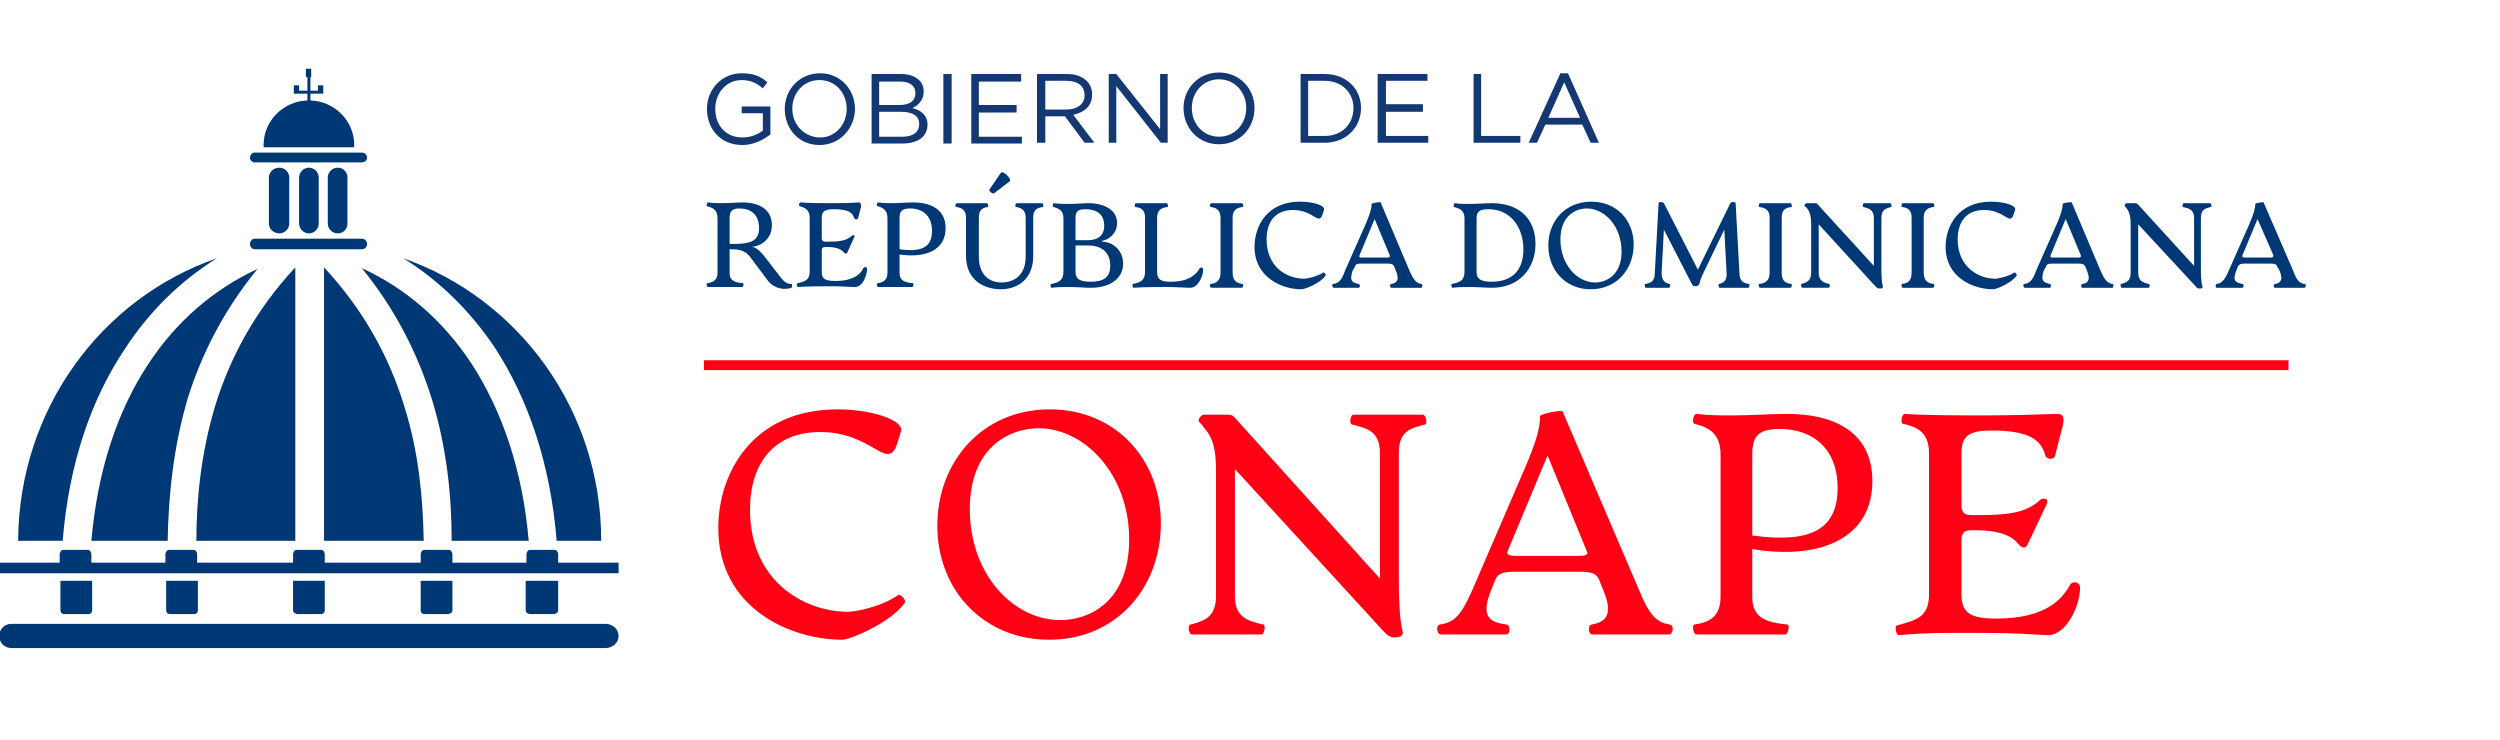
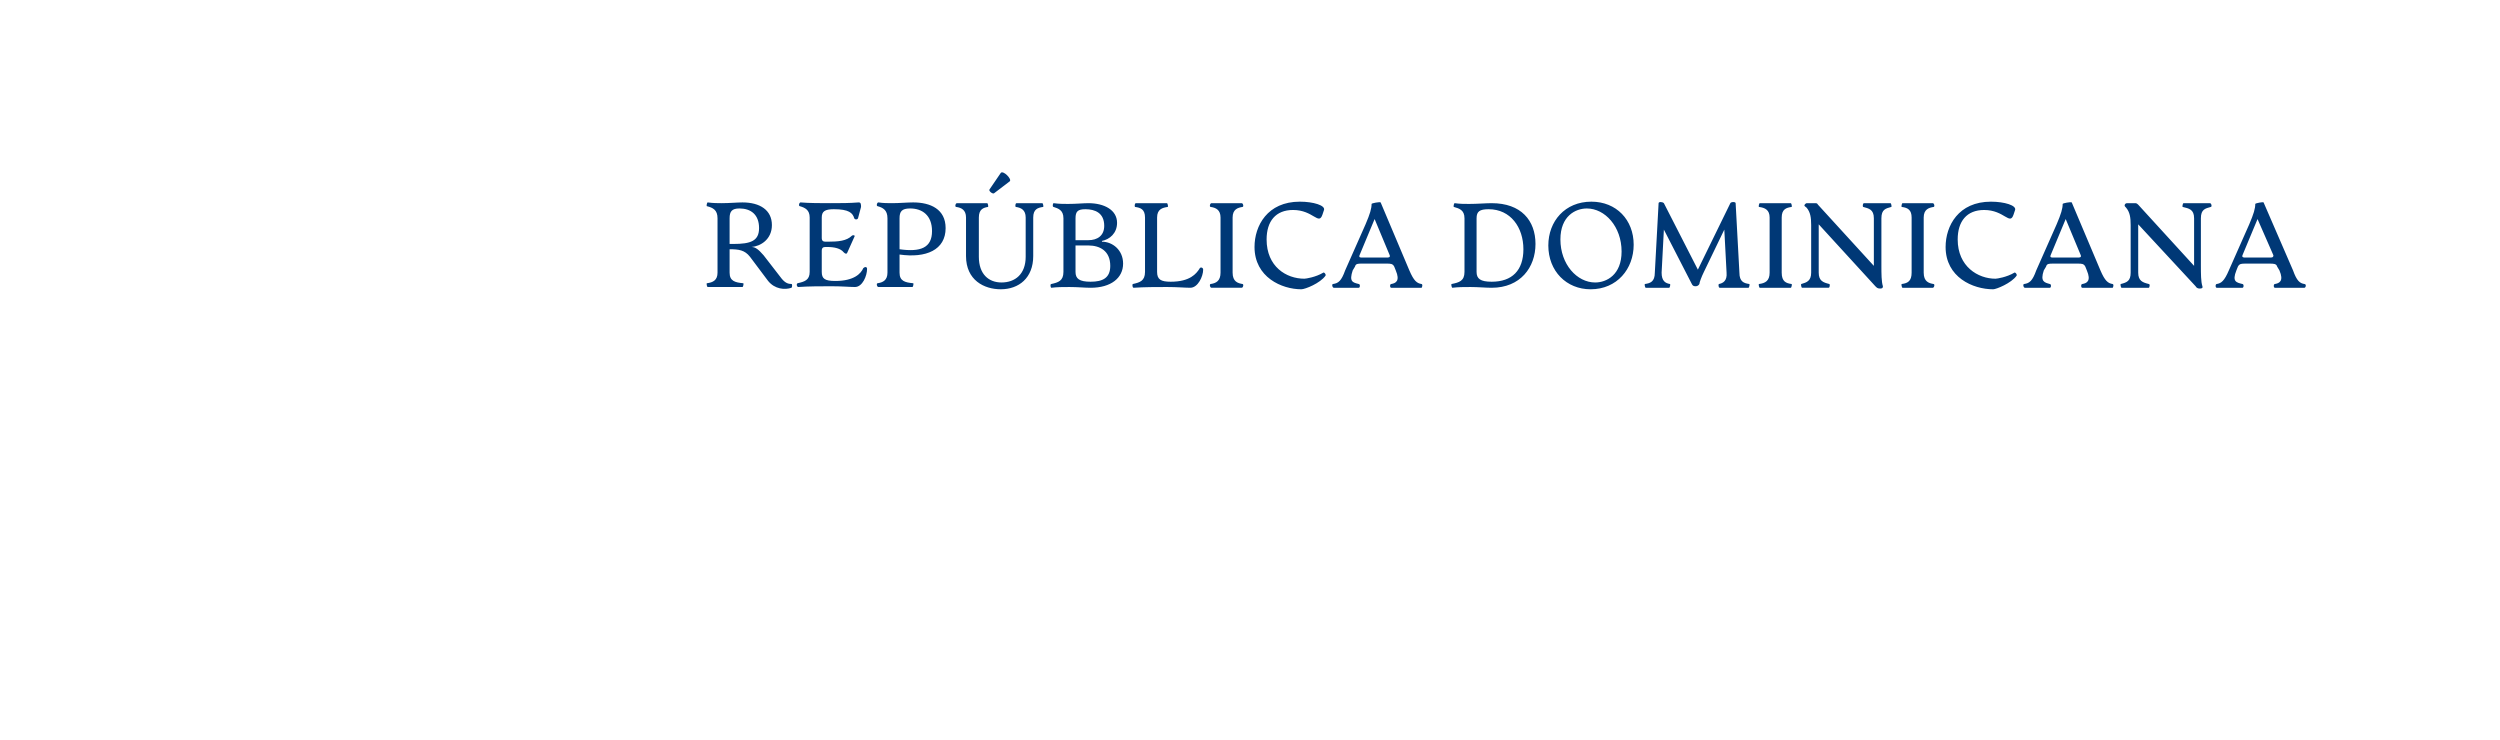
<svg xmlns="http://www.w3.org/2000/svg" version="1.2" viewBox="0 0 331 98" width="331" height="98">
  <title>Captura de pantalla 2023-05-04 a la(s) 1</title>
  <style>
		.s0 { fill: #ff0015 } 
		.s1 { fill: #143872 } 
		.s2 { fill: #003876 } 
	</style>
-   <path id="LINEA" class="s0" d="m93.2 47.7h209.8v1.3h-209.8z" />
-   <path id="GOBIERNO DE LA" class="s1" aria-label="GOBIERNO DE LA" d="m102 17.8v-3.7h-3.8v0.9h2.8v2.3c-0.7 0.5-1.6 0.9-2.7 0.9-2.2 0-3.6-1.6-3.6-3.8 0-2 1.4-3.8 3.5-3.8 1.3 0 2.1 0.5 2.8 1.1l0.6-0.8c-0.9-0.8-1.8-1.2-3.4-1.2-2.7 0-4.6 2.2-4.6 4.7 0 2.7 1.8 4.8 4.7 4.8 1.5 0 2.8-0.7 3.7-1.4zm11.2-3.4c0-2.5-1.9-4.7-4.6-4.7-2.8 0-4.7 2.2-4.7 4.7 0 2.6 1.8 4.8 4.6 4.8 2.8 0 4.7-2.3 4.7-4.8zm-1.1 0c0 2.1-1.5 3.8-3.5 3.8-2.1 0-3.7-1.7-3.7-3.8 0-2.1 1.5-3.8 3.6-3.8 2.1 0 3.6 1.7 3.6 3.8zm7.2-4.6h-3.9v9.2h4.1c2 0 3.3-0.9 3.3-2.5 0-1.3-0.9-1.9-2-2.2 0.7-0.3 1.5-1 1.5-2.2 0-1.4-1.2-2.3-3-2.3zm-0.2 4.1h-2.7v-3.1h2.8c1.3 0 2 0.6 2 1.5 0 1.1-0.8 1.6-2.1 1.6zm0.4 4.2h-3.1v-3.3h2.9c1.6 0 2.4 0.6 2.4 1.6 0 1.1-0.8 1.7-2.2 1.7zm5.4-8.3v9.2h1.1v-9.2zm10.3 0h-6.6v9.2h6.7v-0.9h-5.7v-3.2h5v-1h-5v-3.1h5.6zm9.7 9.1l-2.8-3.7c1.4-0.3 2.5-1.1 2.5-2.7 0-1.6-1.3-2.7-3.3-2.7h-4v9.1h1.1v-3.5h2.6l2.6 3.5zm-1.3-6.3c0 1.2-1 1.9-2.4 1.9h-2.8v-3.8h2.8c1.5 0 2.4 0.7 2.4 1.9zm10 4.5l-5.8-7.3h-1v9.1h1v-7.5l5.9 7.5h0.9v-9.1h-1zm12.5-2.8c0-2.5-1.9-4.7-4.7-4.7-2.8 0-4.7 2.2-4.7 4.7 0 2.6 1.9 4.8 4.7 4.8 2.8 0 4.7-2.2 4.7-4.8zm-1.1 0c0 2.1-1.5 3.8-3.6 3.8-2.1 0-3.6-1.7-3.6-3.8 0-2.1 1.5-3.8 3.6-3.8 2.1 0 3.6 1.7 3.6 3.8zm15.2 0c0-2.6-2-4.5-4.8-4.5h-3.2v9.1h3.2c2.8 0 4.8-2 4.8-4.6zm-1 0c0 2.1-1.5 3.7-3.8 3.7h-2.2v-7.3h2.2c2.3 0 3.8 1.6 3.8 3.6zm9.8-4.5h-6.6v9.1h6.7v-0.9h-5.6v-3.2h4.9v-1h-4.9v-3.1h5.5zm6.1 9.1h6.2v-0.9h-5.2v-8.2h-1zm12.5-9.2h-1l-4.2 9.2h1.1l1.1-2.4h4.9l1.1 2.4h1.1zm1.6 5.9h-4.2l2.1-4.7z" />
-   <path id="CONAPE" class="s0" aria-label="CONAPE" d="m111.5 84.7c1.1 0 6.5-2.3 8.3-4.9 0.2-0.3-0.5-1.2-0.9-1-2.5 1.7-5.9 2.2-6.6 2.2-6 0-13-4.2-13-13.5 0-6.3 3.3-10.3 9.3-10.3 7 0 8.9 5.4 10.2 1.5l0.5-1.6c0.4-1.4-3.7-2.9-8.4-2.9-11.3 0-15.8 8.5-15.8 15.7 0 10.6 9.5 14.8 16.4 14.8zm27.4 0c9 0 14.8-7 14.8-15.4 0-8.6-6.1-15.1-14.7-15.1-9 0-14.9 7-14.9 15.4 0 8.6 6.2 15.1 14.8 15.1zm1.5-2.6c-6.2 0-12-6-12-14.7 0-8.2 5.3-10.7 9.1-10.7 6.1 0 12 6.1 12 14.7 0 8.3-5.3 10.7-9.1 10.7zm44.3 2.3c0.5 0 1.2-0.2 1-0.8-0.4-1.5-0.5-4.5-0.5-7.1v-16.5c0-3 1.6-3.3 3.5-3.8 0.3-0.1 0.1-1.3-0.3-1.3h-9.2c-0.4 0-0.6 1.2-0.2 1.3 1.9 0.5 3.7 0.8 3.7 3.8v16.6l-19.3-21.4c-0.3-0.3-0.6-0.3-1.1-0.3h-2.8c-0.5 0-0.8 0.5-0.8 0.8 0 0.2 0.4 0.4 0.6 0.8 1.4 1.5 1.7 3.2 1.7 5.9v16.5c0 2.8-1.5 3.3-3.4 3.8-0.4 0.1-0.2 1.3 0.2 1.3h9.2c0.4 0 0.6-1.2 0.3-1.3-2.2-0.5-3.8-1-3.8-3.8v-16.8l19.7 21.5c0.5 0.5 0.8 0.8 1.5 0.8zm36.4-1.7c-1.6-0.3-2.6-0.9-4.1-4.6l-10.1-23.6c-0.1-0.3-3 0.3-3 0.6 0 1.6-0.5 3.4-2.1 7.1l-6.9 16c-1.6 3.6-2.5 4.2-4.3 4.5-0.5 0.1-0.4 1.3 0.2 1.3h8.6c0.6 0 0.6-1.2 0.1-1.3-2-0.3-3.6-0.8-2.1-4.5l0.6-1.5c0.4-0.9 1.3-1 2.5-1h8.6c1.3 0 2.2 0.1 2.6 1l0.6 1.5c1.5 3.6-0.1 4.2-1.6 4.5-0.5 0.1-0.4 1.3 0.1 1.3h10.2c0.5 0 0.7-1.2 0.1-1.3zm-12-9.1h-8.4c-0.7 0-1.3-0.1-1.1-0.6l5.3-12.7 5.2 12.7c0.3 0.5-0.4 0.6-1 0.6zm38.8-9.9c0-6.6-5.2-8.9-11.3-8.9-2.2 0-4.6 0.2-7.4 0.2-1.2 0-3 0-4.6-0.2-0.4 0-0.6 1.2-0.3 1.3 2 0.5 3.5 1.3 3.5 4.1v18.8c0 2.7-1.5 3.4-3.5 3.7-0.3 0.1-0.1 1.3 0.3 1.3h11.8c0.3 0 0.6-1.2 0.3-1.3-2.8-0.3-4.7-0.8-4.7-3.7v-6.3c9.1 1.5 15.9-1.5 15.9-9zm-12.2-6.9c4.1 0 7.6 2.4 7.6 7.8 0 5.8-4 7.3-11.3 6.3v-10.7c0-2.5 0.8-3.4 3.7-3.4zm15.7 27.3c3.8-0.4 7.9-0.3 11.7-0.3 3.5 0 6.1 0.2 8.1 0.3 2.5-0.1 4.2-4 4.2-6.3 0-0.8-1-0.9-1.3-0.4-1 1.8-3.1 4.5-9.8 4.5-3.5 0-4.6-0.8-4.6-3.2v-7.2c0-1.1 0.5-1.3 1.4-1.3h0.4c2.6 0 4.7 0.5 5.7 1.8 0.5 0.6 1 0.7 1.3 0l2.5-5.3c0.3-0.8-0.6-0.8-0.9-0.5-1.9 1.8-4.6 2-8.3 2h-0.7c-0.9 0-1.4-0.2-1.4-1.3v-6.9c0-2.3 1-3 4-3 5.2 0 6.6 1.4 7.1 3.3 0.2 0.6 1.2 0.6 1.3 0l1-3.9c0.2-0.9 0.2-1.6-0.7-1.6-3.2 0.1-6 0.2-9.8 0.2-3 0-7.4 0-10.4-0.2-0.4 0-0.6 1.2-0.3 1.3 1.9 0.4 3.5 1.1 3.5 3.9v18.7c0 3.1-1.8 3.4-4.2 4.1-0.4 0-0.2 1.3 0.2 1.3z" />
  <path id="REPÚBLICA DOMINICANA" class="s2" aria-label="REPÚBLICA DOMINICANA" d="m104.8 37.6c-0.4 0-0.8-0.1-1.3-0.7l-2.4-3.1c-0.7-0.8-1.1-1.1-1.6-1.1 1.2-0.1 2.7-1 2.7-2.9 0-2-1.6-3-3.9-3-0.7 0-1.7 0.1-2.8 0.1-0.4 0-1.1 0-1.8-0.1-0.1 0-0.2 0.5-0.1 0.5 0.8 0.2 1.4 0.5 1.4 1.6v7.2c0 1-0.6 1.3-1.4 1.4-0.1 0 0 0.5 0.1 0.5h4.6c0.1 0 0.2-0.5 0.1-0.5-1.1-0.1-1.8-0.3-1.8-1.4v-3.1c1.2 0 2 0.1 2.7 1l2.4 3.2c0.9 1.1 2.2 1.2 3.1 0.9 0.1-0.1 0.1-0.5 0-0.5zm-7.7-5.3h-0.5v-3.4c0-0.9 0.3-1.3 1.3-1.3 1.5 0 2.6 0.8 2.6 2.6 0 1.7-1.1 2.1-3.4 2.1zm8.6 5.7c1.4-0.1 3-0.1 4.4-0.1 1.4 0 2.4 0.1 3.1 0.1 1 0 1.6-1.5 1.6-2.4 0-0.3-0.3-0.3-0.5-0.1-0.3 0.7-1.2 1.7-3.7 1.7-1.4 0-1.8-0.3-1.8-1.2v-2.8c0-0.4 0.2-0.5 0.5-0.5h0.2c1 0 1.8 0.2 2.2 0.7 0.2 0.2 0.4 0.3 0.5 0l0.9-2c0.2-0.3-0.2-0.3-0.3-0.2-0.7 0.7-1.8 0.8-3.2 0.8h-0.3c-0.3 0-0.5-0.1-0.5-0.5v-2.7c0-0.8 0.4-1.1 1.6-1.1 2 0 2.5 0.5 2.7 1.2 0.1 0.2 0.4 0.2 0.5 0l0.4-1.5c0-0.3 0-0.6-0.3-0.6-1.3 0.1-2.3 0.1-3.8 0.1-1.1 0-2.8 0-3.9-0.1-0.2 0-0.3 0.5-0.1 0.5 0.7 0.2 1.3 0.5 1.3 1.5v7.2c0 1.1-0.7 1.3-1.6 1.5-0.2 0.1-0.1 0.5 0.1 0.5zm19.5-7.8c0-2.5-2-3.4-4.3-3.4-0.8 0-1.8 0.1-2.8 0.1-0.5 0-1.2 0-1.8-0.1-0.2 0-0.3 0.5-0.1 0.5 0.7 0.2 1.3 0.5 1.3 1.6v7.2c0 1-0.6 1.3-1.3 1.4-0.2 0-0.1 0.5 0.1 0.5h4.5c0.1 0 0.2-0.5 0.1-0.5-1.1-0.1-1.8-0.3-1.8-1.4v-2.4c3.5 0.5 6.1-0.6 6.1-3.5zm-4.7-2.6c1.6 0 2.9 0.9 2.9 3 0 2.2-1.5 2.8-4.3 2.4v-4.1c0-0.9 0.3-1.3 1.4-1.3zm10.5-2.5c-0.1 0.2 0.4 0.6 0.6 0.5l2.1-1.6c0.3-0.3-0.9-1.5-1.2-1.1zm1.5 13.2c2.4 0 4.3-1.5 4.3-4.4v-5.1c0-1.1 0.6-1.3 1.3-1.4 0.1 0 0-0.5-0.1-0.5h-3.4c-0.2 0-0.2 0.5-0.1 0.5 0.7 0.1 1.3 0.4 1.3 1.4v5.2c0 2.3-1.4 3.4-3.2 3.4-1.7 0-3-1.1-3-3.4v-5.2c0-1.1 0.6-1.3 1.2-1.4 0.1 0 0-0.5-0.1-0.5h-4c-0.2 0-0.3 0.5-0.1 0.5 0.7 0.1 1.3 0.4 1.3 1.4v5.1c0 3.2 2.4 4.4 4.6 4.4zm13.4-6.3v-0.1c1-0.2 2-1 2-2.4 0-1.7-1.7-2.6-3.8-2.6-0.7 0-1.6 0.1-2.7 0.1-0.5 0-1.2 0-1.9-0.1-0.1 0-0.2 0.5 0 0.5 0.6 0.2 1.3 0.4 1.3 1.5v7.1c0 1.2-0.7 1.4-1.6 1.6-0.2 0-0.1 0.5 0 0.5 0.8-0.1 1.5-0.1 2.4-0.1 1.1 0 2 0.1 2.8 0.1 2.7 0 4.3-1.3 4.3-3.2 0-1.8-1.4-2.9-2.8-2.9zm-2.2-4.3c1.3 0 2.5 0.5 2.5 2.2 0 1.3-0.9 1.9-2.1 1.9h-1.7v-2.9c0-0.9 0.3-1.2 1.3-1.2zm0.7 9.6c-1.5 0-2-0.4-2-1.3v-3.5h1.7c1.5 0 2.9 0.7 2.9 2.7 0 1.6-1 2.1-2.6 2.1zm5.7 0.8c1.4-0.1 3-0.1 4.4-0.1 1.4 0 2.4 0.1 3.1 0.1 1 0 1.7-1.5 1.7-2.4 0-0.3-0.4-0.4-0.5-0.1-0.4 0.6-1.2 1.7-3.8 1.7-1.3 0-1.8-0.3-1.8-1.3v-7.2c0-1.1 0.7-1.3 1.4-1.4 0.1 0 0-0.5-0.1-0.5h-4.1c-0.2 0-0.2 0.5-0.1 0.5 0.7 0.1 1.3 0.3 1.3 1.4v7.2c0 1.2-0.7 1.4-1.6 1.6-0.1 0-0.1 0.5 0.1 0.5zm10.3 0h4c0.2 0 0.3-0.5 0.1-0.5-0.6-0.1-1.3-0.3-1.3-1.5v-7.3c0-1.1 0.7-1.3 1.3-1.4 0.2 0 0.1-0.5-0.1-0.5h-4c-0.2 0-0.3 0.5-0.1 0.5 0.7 0.1 1.3 0.4 1.3 1.4v7.3c0 1.1-0.6 1.4-1.3 1.5-0.2 0-0.1 0.5 0.1 0.5zm11.9 0.2c0.5 0 2.5-0.8 3.2-1.8 0.1-0.2-0.2-0.5-0.3-0.4-1 0.6-2.3 0.8-2.5 0.8-2.4 0-5-1.6-5-5.2 0-2.4 1.2-3.9 3.5-3.9 2.7 0 3.4 2.1 3.9 0.6l0.2-0.6c0.2-0.6-1.4-1.1-3.2-1.1-4.3 0-6 3.2-6 6 0 4 3.6 5.6 6.2 5.6zm15.9-0.7c-0.6-0.1-1-0.4-1.6-1.8l-3.8-9c-0.1-0.1-1.2 0.1-1.2 0.2 0 0.6-0.2 1.3-0.8 2.7l-2.7 6.1c-0.5 1.4-0.9 1.7-1.6 1.8-0.2 0-0.1 0.5 0.1 0.5h3.3c0.2 0 0.2-0.5 0-0.5-0.8-0.2-1.3-0.3-0.8-1.8l0.3-0.5c0.1-0.4 0.4-0.4 0.9-0.4h3.3c0.5 0 0.8 0 1 0.4l0.2 0.5c0.6 1.4 0 1.7-0.6 1.8-0.2 0-0.2 0.5 0 0.5h4c0.1 0 0.2-0.5 0-0.5zm-4.6-3.5h-3.2c-0.3 0-0.5 0-0.4-0.3l2-4.8 2 4.8c0.1 0.3-0.2 0.3-0.4 0.3zm8.7 4c0.8-0.1 1.5-0.1 2.4-0.1 1 0 2 0.1 2.8 0.1 3.8 0 5.8-2.7 5.8-5.8 0-3.1-1.9-5.4-5.8-5.4-0.8 0-1.9 0.1-3 0.1-0.6 0-1.2 0-1.9-0.1-0.1 0-0.2 0.5-0.1 0.5 0.7 0.2 1.4 0.4 1.4 1.5v7.1c0 1.2-0.7 1.4-1.7 1.6-0.1 0 0 0.5 0.1 0.5zm5.2-0.8c-1.5 0-2-0.4-2-1.3v-7.1c0-0.9 0.4-1.2 1.6-1.2 2.9 0 4.6 2.4 4.6 5.3 0 2.8-1.5 4.3-4.2 4.3zm13.1 1c3.5 0 5.7-2.7 5.7-5.9 0-3.3-2.3-5.7-5.6-5.7-3.5 0-5.7 2.6-5.7 5.8 0 3.4 2.4 5.8 5.6 5.8zm0.6-0.9c-2.4 0-4.6-2.4-4.6-5.7 0-3.1 2-4.1 3.5-4.1 2.4 0 4.6 2.4 4.6 5.7 0 3.1-2 4.1-3.5 4.1zm20.4 0.2c-0.7-0.1-1.3-0.3-1.3-1.5l-0.5-9.2c0-0.2-0.6-0.2-0.7 0l-4.3 8.8-4.5-8.8c-0.2-0.2-0.7-0.2-0.7 0l-0.5 9.2c0 1.2-0.6 1.4-1.3 1.5-0.1 0 0 0.5 0.1 0.5h3.1c0.1 0 0.2-0.5 0.1-0.5-0.6-0.1-1.1-0.4-1.1-1.5l0.3-5.7 3.7 7.2c0.1 0.2 0.2 0.3 0.5 0.3 0.2 0 0.4-0.1 0.5-0.3 0-0.2 0.3-1 0.6-1.6l2.7-5.6 0.3 5.7c0.1 1.1-0.5 1.4-1 1.5-0.1 0-0.1 0.5 0.1 0.5h3.8c0.1 0 0.2-0.5 0.1-0.5zm1.4 0.5h4.1c0.1 0 0.2-0.5 0.1-0.5-0.7-0.1-1.3-0.3-1.3-1.5v-7.3c0-1.1 0.6-1.3 1.3-1.4 0.1 0 0-0.5-0.1-0.5h-4.1c-0.1 0-0.2 0.5-0.1 0.5 0.8 0.1 1.4 0.4 1.4 1.4v7.3c0 1.1-0.6 1.4-1.4 1.5-0.1 0 0 0.5 0.1 0.5zm15.9 0.1c0.2 0 0.4 0 0.4-0.3-0.2-0.6-0.2-1.7-0.2-2.7v-6.3c0-1.2 0.6-1.3 1.3-1.5 0.1 0 0-0.5-0.1-0.5h-3.5c-0.2 0-0.2 0.5-0.1 0.5 0.7 0.2 1.4 0.3 1.4 1.5v6.3l-7.4-8.1c-0.1-0.2-0.2-0.2-0.4-0.2h-1.1c-0.1 0-0.3 0.2-0.3 0.3 0 0.1 0.2 0.2 0.3 0.3 0.5 0.6 0.6 1.3 0.6 2.3v6.3c0 1.1-0.6 1.3-1.3 1.5-0.1 0 0 0.5 0.1 0.5h3.5c0.2 0 0.2-0.5 0.1-0.5-0.8-0.2-1.4-0.4-1.4-1.5v-6.4l7.5 8.2c0.2 0.2 0.3 0.3 0.6 0.3zm3-0.1h4c0.2 0 0.3-0.5 0.1-0.5-0.6-0.1-1.3-0.3-1.3-1.5v-7.3c0-1.1 0.7-1.3 1.3-1.4 0.2 0 0.1-0.5-0.1-0.5h-4c-0.1 0-0.2 0.5-0.1 0.5 0.8 0.1 1.3 0.4 1.3 1.4v7.3c0 1.1-0.5 1.4-1.3 1.5-0.1 0 0 0.5 0.1 0.5zm12 0.2c0.4 0 2.4-0.8 3.1-1.8 0.1-0.2-0.2-0.5-0.3-0.4-1 0.6-2.3 0.8-2.5 0.8-2.3 0-5-1.6-5-5.2 0-2.4 1.2-3.9 3.5-3.9 2.7 0 3.4 2.1 3.9 0.6l0.2-0.6c0.2-0.6-1.4-1.1-3.2-1.1-4.3 0-6 3.2-6 6 0 4 3.6 5.6 6.3 5.6zm15.8-0.7c-0.6-0.1-1-0.4-1.6-1.8l-3.8-9c-0.1-0.1-1.2 0.1-1.2 0.2 0 0.6-0.2 1.3-0.8 2.7l-2.7 6.1c-0.5 1.4-0.9 1.7-1.6 1.8-0.2 0-0.1 0.5 0.1 0.5h3.3c0.2 0 0.2-0.5 0-0.5-0.7-0.2-1.3-0.3-0.8-1.8l0.3-0.5c0.1-0.4 0.4-0.4 0.9-0.4h3.3c0.5 0 0.8 0 1 0.4l0.2 0.5c0.6 1.4 0 1.7-0.6 1.8-0.2 0-0.2 0.5 0 0.5h4c0.1 0 0.2-0.5 0-0.5zm-4.6-3.5h-3.2c-0.3 0-0.5 0-0.4-0.3l2-4.8 2 4.8c0.1 0.3-0.2 0.3-0.4 0.3zm16.1 4.1c0.2 0 0.5 0 0.4-0.3-0.2-0.6-0.2-1.7-0.2-2.7v-6.3c0-1.2 0.6-1.3 1.3-1.5 0.2 0 0.1-0.5-0.1-0.5h-3.5c-0.1 0-0.2 0.5-0.1 0.5 0.8 0.2 1.5 0.3 1.5 1.5v6.3l-7.4-8.1c-0.2-0.2-0.3-0.2-0.4-0.2h-1.1c-0.2 0-0.3 0.2-0.3 0.3 0 0.1 0.1 0.2 0.2 0.3 0.5 0.6 0.6 1.3 0.6 2.3v6.3c0 1.1-0.5 1.3-1.3 1.5-0.1 0 0 0.5 0.1 0.5h3.6c0.1 0 0.2-0.5 0-0.5-0.8-0.2-1.4-0.4-1.4-1.5v-6.4l7.6 8.2c0.1 0.2 0.3 0.3 0.5 0.3zm13.9-0.6c-0.6-0.1-1-0.4-1.5-1.8l-3.9-9c0-0.1-1.1 0.1-1.1 0.2 0 0.6-0.2 1.3-0.8 2.7l-2.7 6.1c-0.6 1.4-1 1.7-1.6 1.8-0.2 0-0.2 0.5 0 0.5h3.4c0.2 0 0.2-0.5 0-0.5-0.8-0.2-1.4-0.3-0.8-1.8l0.2-0.5c0.2-0.4 0.5-0.4 1-0.4h3.2c0.5 0 0.9 0 1 0.4l0.3 0.5c0.6 1.4 0 1.7-0.6 1.8-0.2 0-0.2 0.5 0 0.5h3.9c0.2 0 0.3-0.5 0-0.5zm-4.6-3.5h-3.2c-0.2 0-0.5 0-0.4-0.3l2-4.8 2.1 4.8c0 0.3-0.2 0.3-0.5 0.3z" />
-   <path id="&lt;Compound Path&gt;" fill-rule="evenodd" class="s2" d="m53.4 34.2c15.2 5.3 26.2 20 26.2 37.4h-5.9c-0.8-10-3.7-18.7-8.2-25.6-3.3-4.9-7.4-8.9-12.1-11.8zm16.6 37.4h-10.2c0-5.7-0.6-12.3-2.7-19-1.8-5.7-4.7-11.6-9.2-17.1 5.9 2.7 10.8 7 14.5 12.6 4.1 6.3 6.8 14.2 7.6 23.5zm-13.9 0h-13.2v-36.2c5.4 5.8 8.7 12.1 10.6 18.3 2 6.3 2.5 12.5 2.6 17.9zm-17 0h-13.1c0-5.4 0.6-11.6 2.5-17.9 1.9-6.2 5.2-12.5 10.6-18.3zm-16.9 0h-10.1c0.8-9.2 3.4-17.2 7.6-23.5 3.7-5.6 8.6-9.8 14.4-12.5-4.5 5.5-7.4 11.3-9.2 17-2 6.7-2.6 13.3-2.7 19zm-13.9 0h-5.9c0.1-17.4 11-32.1 26.3-37.4-4.8 3-8.9 7-12.1 11.9-4.6 6.8-7.5 15.5-8.3 25.5zm3.9 5.3v3.9c0 0.3-0.2 0.5-0.5 0.5h-3.2c-0.3 0-0.5-0.2-0.5-0.5v-3.9zm14 0v3.9c0 0.3-0.2 0.5-0.5 0.5h-3.2c-0.3 0-0.5-0.2-0.5-0.5v-3.9zm16.8 0v3.9c0 0.3-0.2 0.5-0.5 0.5h-3.1c-0.3 0-0.6-0.2-0.6-0.5v-3.9zm16.9 0v3.9c0 0.3-0.3 0.5-0.6 0.5h-3.1c-0.3 0-0.5-0.2-0.5-0.5v-3.9zm14 0v3.9c0 0.3-0.3 0.5-0.6 0.5h-3.1c-0.3 0-0.6-0.2-0.6-0.5v-3.9zm0-3.5v1.1h8v1.4h-82v-1.4h8v-1.1c0-0.3 0.2-0.6 0.5-0.6h3.2c0.3 0 0.5 0.3 0.5 0.6v1.1h9.8v-1.1c0-0.3 0.2-0.6 0.5-0.6h3.2c0.3 0 0.5 0.3 0.5 0.6v1.1h12.7v-1.1c0-0.3 0.2-0.6 0.5-0.6h3.2c0.3 0 0.5 0.3 0.5 0.6v1.1h12.7v-1.1c0-0.3 0.2-0.6 0.5-0.6h3.2c0.3 0 0.5 0.3 0.5 0.6v1.1h9.8v-1.1c0-0.3 0.2-0.6 0.5-0.6h3.2c0.3 0 0.5 0.3 0.5 0.6zm-40.2-41.8h14.2c0.4 0 0.7 0.3 0.7 0.7 0 0.4-0.3 0.7-0.7 0.7h-14.2c-0.3 0-0.6-0.3-0.6-0.7 0-0.4 0.3-0.7 0.6-0.7zm0-11.4h14.2c0.4 0 0.7 0.3 0.7 0.7 0 0.3-0.3 0.6-0.7 0.6h-14.2c-0.3 0-0.6-0.3-0.6-0.6 0-0.4 0.3-0.7 0.6-0.7zm1.9 3.3c0-0.7 0.6-1.3 1.4-1.3 0.7 0 1.3 0.6 1.3 1.3v6.1c0 0.7-0.6 1.3-1.3 1.3-0.8 0-1.4-0.6-1.4-1.3zm4 0c0-0.7 0.6-1.3 1.3-1.3 0.7 0 1.3 0.6 1.3 1.3v6.1c0 0.7-0.6 1.3-1.3 1.3-0.7 0-1.3-0.6-1.3-1.3zm3.8 0c0-0.7 0.6-1.3 1.3-1.3 0.8 0 1.3 0.6 1.3 1.3v6.1c0 0.7-0.5 1.3-1.3 1.3-0.7 0-1.3-0.6-1.3-1.3zm-2.3-10.2c3.2 0.1 5.8 2.7 5.8 5.9q0 0.2 0 0.3h-12q0-0.1 0-0.3c0-3.2 2.6-5.8 5.8-5.9v-0.9h-1.8v-1.1h0.7v0.7h1.1v-1.8h-0.2v-1.1h0.7v1.1h-0.1v1.8h1v-0.7h0.7v1.1h-1.7zm-39.6 69.3h78.7c0.9 0 1.7 0.7 1.7 1.6 0 0.9-0.8 1.6-1.7 1.6h-78.7c-0.9 0-1.6-0.7-1.6-1.6 0-0.9 0.7-1.6 1.6-1.6z" />
</svg>